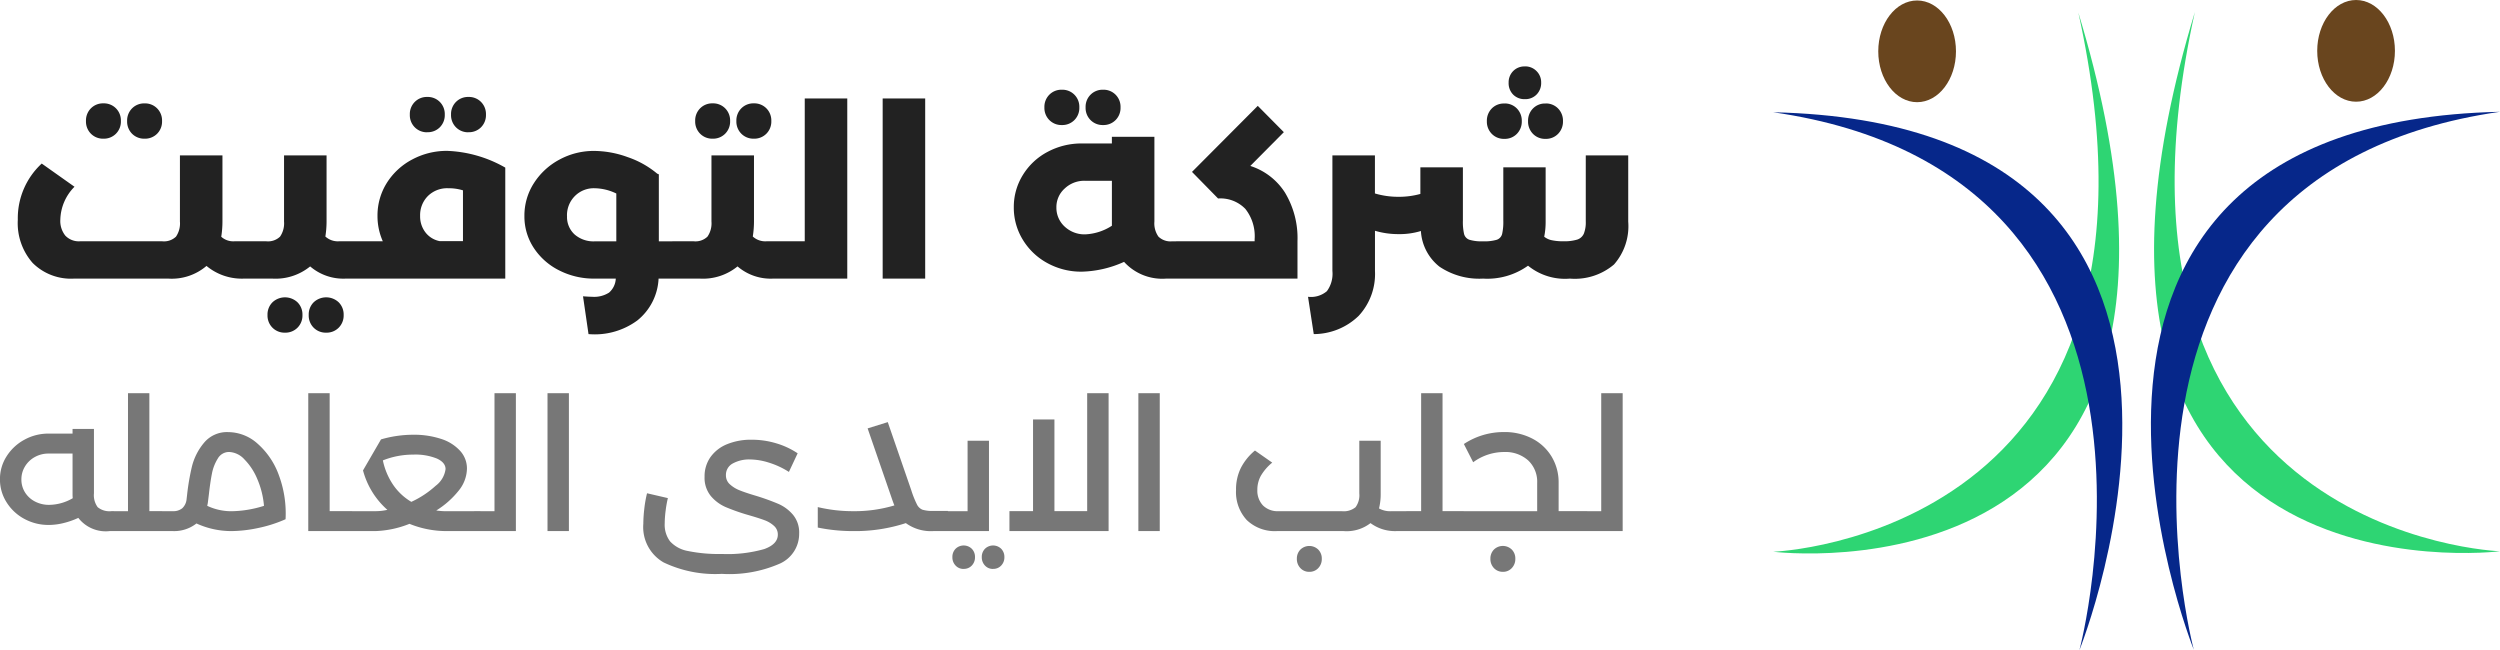
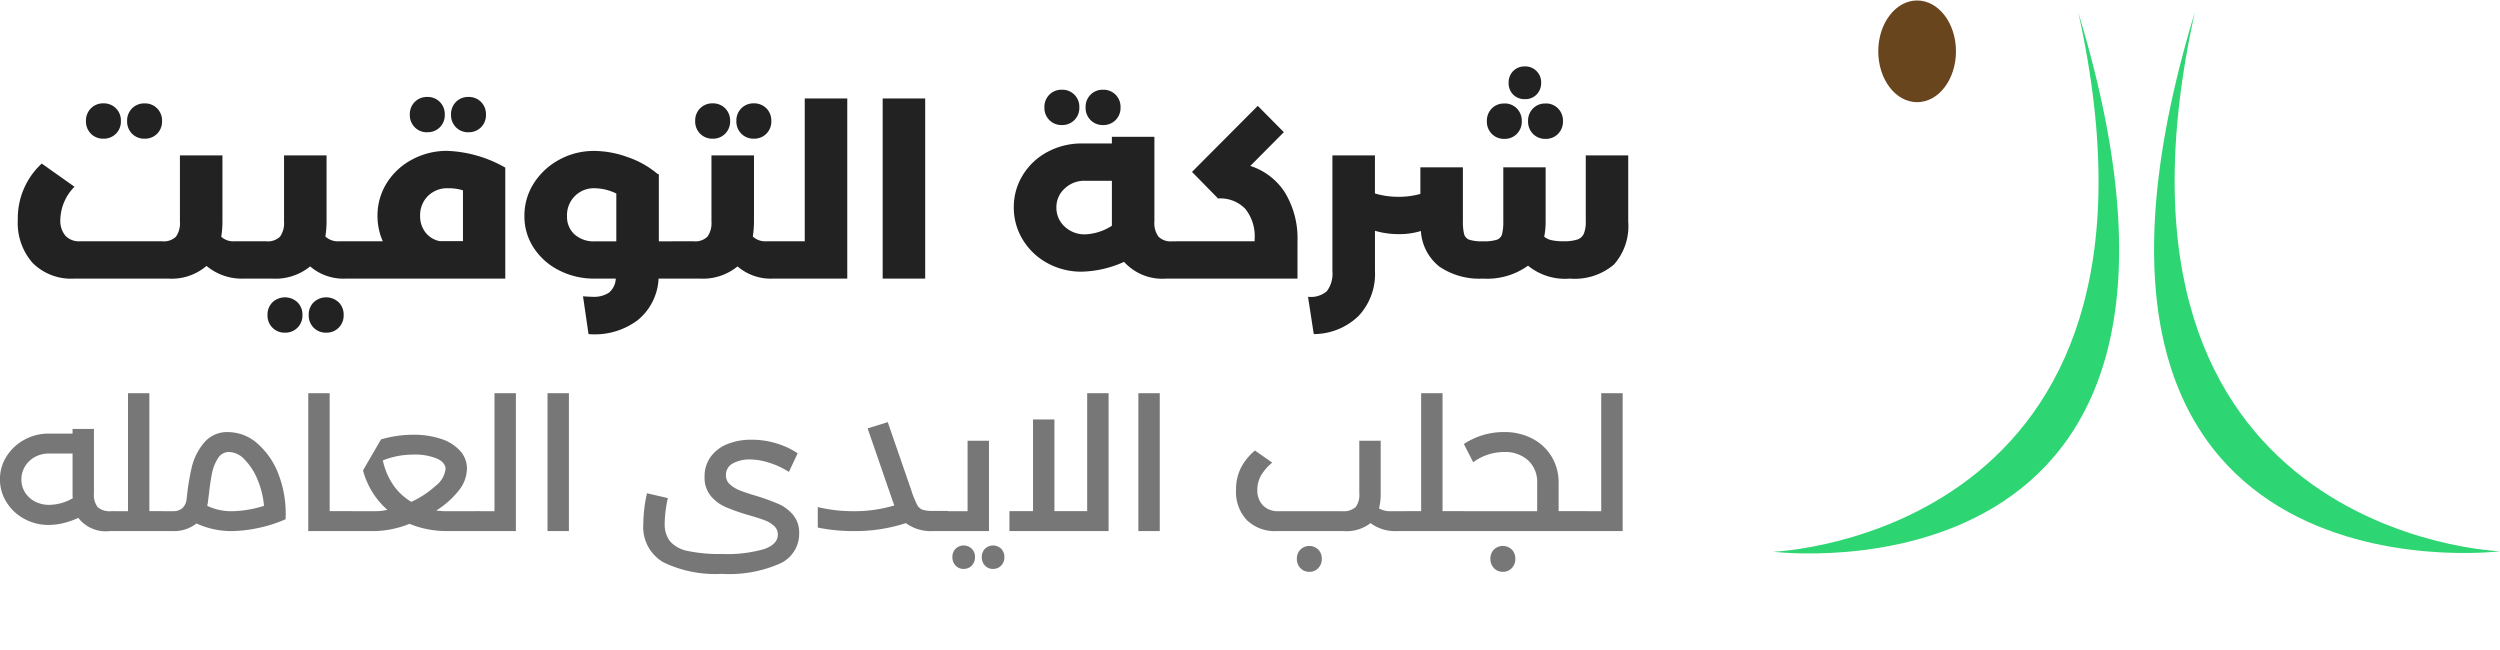
<svg xmlns="http://www.w3.org/2000/svg" xmlns:xlink="http://www.w3.org/1999/xlink" width="188.134" height="48.931" viewBox="0 0 188.134 48.931">
  <defs>
    <clipPath id="clip-path">
      <path id="Path_1" data-name="Path 1" d="M156.086,4.54c0,2.113,1.309,3.827,2.924,3.827s2.924-1.713,2.924-3.827S160.625.713,159.01.713s-2.924,1.713-2.924,3.827" transform="translate(-156.086 -0.713)" fill="none" />
    </clipPath>
    <radialGradient id="radial-gradient" cx="0.5" cy="0.5" r="0.445" gradientTransform="matrix(1.309, 0, 0, -1, 0.417, 12.777)" gradientUnits="objectBoundingBox">
      <stop offset="0" stop-color="#ffedab" />
      <stop offset="0.048" stop-color="#e2cd90" />
      <stop offset="0.122" stop-color="#bda46d" />
      <stop offset="0.197" stop-color="#9f8150" />
      <stop offset="0.273" stop-color="#87673a" />
      <stop offset="0.351" stop-color="#76542a" />
      <stop offset="0.431" stop-color="#6c4821" />
      <stop offset="0.516" stop-color="#69451e" />
      <stop offset="1" stop-color="#69451e" />
    </radialGradient>
    <clipPath id="clip-path-2">
      <path id="Path_2" data-name="Path 2" d="M0,59.111S36.679,63.7,22.96,18.53C31.7,57.982,0,59.111,0,59.111" transform="translate(0 -18.53)" fill="none" />
    </clipPath>
    <clipPath id="clip-path-3">
      <path id="Path_4" data-name="Path 4" d="M23.042,207.26S38.989,167.643,0,166.777c32.635,4.693,23.042,40.483,23.042,40.483" transform="translate(0 -166.777)" fill="none" />
    </clipPath>
    <clipPath id="clip-path-4">
      <path id="Path_5" data-name="Path 5" d="M811.151,0c-1.615,0-2.924,1.713-2.924,3.827s1.309,3.827,2.924,3.827,2.924-1.713,2.924-3.827S812.766,0,811.151,0Z" transform="translate(-808.227)" fill="none" />
    </clipPath>
    <radialGradient id="radial-gradient-2" r="0.445" gradientTransform="translate(-16.16 12.786) rotate(180) scale(1.309 1)" xlink:href="#radial-gradient" />
    <clipPath id="clip-path-5">
      <path id="Path_6" data-name="Path 6" d="M591.873,58.4s-31.7-1.129-22.96-40.581C555.194,62.986,591.873,58.4,591.873,58.4" transform="translate(-565.841 -17.818)" fill="none" />
    </clipPath>
    <clipPath id="clip-path-6">
      <path id="Path_8" data-name="Path 8" d="M564.358,206.548s-9.593-35.79,23.042-40.483c-38.989.866-23.042,40.483-23.042,40.483" transform="translate(-561.129 -166.065)" fill="none" />
    </clipPath>
  </defs>
  <g id="Logo-ar" transform="translate(-333.248 -60)">
    <g id="Group_13" data-name="Group 13" transform="translate(466.688 60)">
      <g id="Group_2" data-name="Group 2" transform="translate(7.906 0.036)">
        <g id="Group_1" data-name="Group 1" clip-path="url(#clip-path)">
          <rect id="Rectangle_1" data-name="Rectangle 1" width="5.848" height="7.653" fill="url(#radial-gradient)" />
        </g>
      </g>
      <g id="Group_4" data-name="Group 4" transform="translate(0 0.939)">
        <g id="Group_3" data-name="Group 3" clip-path="url(#clip-path-2)">
          <rect id="Rectangle_2" data-name="Rectangle 2" width="45.472" height="37.054" transform="translate(-0.376 45.165) rotate(-89.542)" fill="#2ed573" />
        </g>
      </g>
      <g id="Group_6" data-name="Group 6" transform="translate(0 8.448)">
        <g id="Group_5" data-name="Group 5" clip-path="url(#clip-path-3)">
-           <path id="Path_3" data-name="Path 3" d="M-228.107-71.916l47.24,16.39L-197.4-7.253l-47.24-16.39Z" transform="translate(232.247 59.826)" fill="#06278a" />
-         </g>
+           </g>
      </g>
      <g id="Group_8" data-name="Group 8" transform="translate(40.939)">
        <g id="Group_7" data-name="Group 7" clip-path="url(#clip-path-4)">
-           <rect id="Rectangle_3" data-name="Rectangle 3" width="5.848" height="7.653" fill="url(#radial-gradient-2)" />
-         </g>
+           </g>
      </g>
      <g id="Group_10" data-name="Group 10" transform="translate(28.661 0.903)">
        <g id="Group_9" data-name="Group 9" clip-path="url(#clip-path-5)">
          <rect id="Rectangle_4" data-name="Rectangle 4" width="37.054" height="45.472" transform="translate(-11.023 0.003) rotate(-0.458)" fill="#2ed573" />
        </g>
      </g>
      <g id="Group_12" data-name="Group 12" transform="translate(28.423 8.412)">
        <g id="Group_11" data-name="Group 11" clip-path="url(#clip-path-6)">
-           <path id="Path_7" data-name="Path 7" d="M112.636-72.628,65.4-56.239,81.927-7.965l47.24-16.39Z" transform="translate(-90.505 60.538)" fill="#06278a" />
-         </g>
+           </g>
      </g>
    </g>
    <g id="Group_1-2" data-name="Group 1" transform="translate(-788.962 -302.77)">
      <path id="Path_4-2" data-name="Path 4" d="M18.666-2.808q.18,0,.27.369a4.5,4.5,0,0,1,.09,1.017,4.729,4.729,0,0,1-.09,1.044q-.09.378-.27.378h-.738A4.153,4.153,0,0,1,15.1-.954,4.03,4.03,0,0,1,12.222,0H5.13A4.081,4.081,0,0,1,2.016-1.179,4.536,4.536,0,0,1,.9-4.428a5.6,5.6,0,0,1,1.8-4.23L5.166-6.912A3.633,3.633,0,0,0,4.1-4.446a1.765,1.765,0,0,0,.378,1.215,1.4,1.4,0,0,0,1.1.423h6.192a1.3,1.3,0,0,0,1.035-.351A1.764,1.764,0,0,0,13.1-4.3V-9.27h3.2v4.986a7.338,7.338,0,0,1-.09,1.134,1.341,1.341,0,0,0,.99.342ZM10.444-10.53A1.276,1.276,0,0,1,9.5-10.9a1.294,1.294,0,0,1-.373-.956,1.294,1.294,0,0,1,.373-.956,1.276,1.276,0,0,1,.941-.373,1.276,1.276,0,0,1,.941.373,1.294,1.294,0,0,1,.373.956,1.294,1.294,0,0,1-.373.956A1.276,1.276,0,0,1,10.444-10.53Zm-3.1,0a1.276,1.276,0,0,1-.941-.373,1.294,1.294,0,0,1-.373-.956,1.294,1.294,0,0,1,.373-.956,1.276,1.276,0,0,1,.941-.373,1.276,1.276,0,0,1,.941.373,1.294,1.294,0,0,1,.373.956,1.294,1.294,0,0,1-.373.956A1.276,1.276,0,0,1,7.348-10.53ZM26.514-2.808q.18,0,.27.369a4.5,4.5,0,0,1,.09,1.017,4.729,4.729,0,0,1-.09,1.044q-.09.378-.27.378h-.936A3.83,3.83,0,0,1,22.9-.918,4.115,4.115,0,0,1,20.052,0H18.666q-.18,0-.27-.378a4.729,4.729,0,0,1-.09-1.044,4.5,4.5,0,0,1,.09-1.017q.09-.369.27-.369H19.6a1.3,1.3,0,0,0,1.035-.351,1.764,1.764,0,0,0,.3-1.143V-9.27h3.2v4.986a7.228,7.228,0,0,1-.09,1.116,1.388,1.388,0,0,0,1.026.36ZM24.106,4.068a1.276,1.276,0,0,1-.941-.373,1.294,1.294,0,0,1-.373-.956,1.294,1.294,0,0,1,.373-.956,1.373,1.373,0,0,1,1.882,0,1.294,1.294,0,0,1,.374.956,1.294,1.294,0,0,1-.374.956A1.276,1.276,0,0,1,24.106,4.068Zm-3.1,0a1.276,1.276,0,0,1-.941-.373,1.294,1.294,0,0,1-.374-.956,1.294,1.294,0,0,1,.374-.956,1.373,1.373,0,0,1,1.882,0,1.294,1.294,0,0,1,.374.956,1.294,1.294,0,0,1-.374.956A1.276,1.276,0,0,1,21.01,4.068ZM33.228-9.612a9.5,9.5,0,0,1,4.356,1.26V0H26.514q-.18,0-.27-.378a4.729,4.729,0,0,1-.09-1.044,4.5,4.5,0,0,1,.09-1.017q.09-.369.27-.369h1.854a4.643,4.643,0,0,1-.4-1.89,4.6,4.6,0,0,1,.7-2.5,5.008,5.008,0,0,1,1.908-1.764A5.5,5.5,0,0,1,33.228-9.612Zm-2.052,4.9a1.958,1.958,0,0,0,.4,1.233,1.767,1.767,0,0,0,1.062.657H34.4V-6.642A3.633,3.633,0,0,0,33.282-6.8a2.058,2.058,0,0,0-1.521.585A2.035,2.035,0,0,0,31.176-4.716Zm3.64-6.3a1.276,1.276,0,0,1-.941-.373,1.294,1.294,0,0,1-.373-.956,1.294,1.294,0,0,1,.373-.956,1.276,1.276,0,0,1,.941-.373,1.276,1.276,0,0,1,.941.373,1.294,1.294,0,0,1,.374.956,1.294,1.294,0,0,1-.374.956A1.276,1.276,0,0,1,34.816-11.016Zm-3.1,0a1.276,1.276,0,0,1-.941-.373,1.294,1.294,0,0,1-.374-.956,1.294,1.294,0,0,1,.374-.956,1.276,1.276,0,0,1,.941-.373,1.276,1.276,0,0,1,.941.373,1.294,1.294,0,0,1,.374.956,1.294,1.294,0,0,1-.374.956A1.276,1.276,0,0,1,31.72-11.016ZM50.832-2.808q.18,0,.27.369a4.5,4.5,0,0,1,.09,1.017A4.729,4.729,0,0,1,51.1-.378q-.09.378-.27.378h-1.71a4.285,4.285,0,0,1-1.6,3.15,5.4,5.4,0,0,1-3.672,1.026l-.414-2.844q.5.036.7.036a2.073,2.073,0,0,0,1.26-.315A1.48,1.48,0,0,0,45.9,0H44.28a5.723,5.723,0,0,1-2.628-.612A4.9,4.9,0,0,1,39.735-2.3a4.291,4.291,0,0,1-.711-2.412,4.5,4.5,0,0,1,.711-2.466,5.149,5.149,0,0,1,1.917-1.773,5.4,5.4,0,0,1,2.628-.657,7.5,7.5,0,0,1,2.52.468A6.911,6.911,0,0,1,49.014-7.9l.126.054v5.04Zm-8.6-1.908a1.773,1.773,0,0,0,.576,1.4,2.162,2.162,0,0,0,1.494.513h1.638v-3.6A3.854,3.854,0,0,0,44.3-6.8a2,2,0,0,0-1.485.594A2.042,2.042,0,0,0,42.228-4.716ZM58.68-2.808q.18,0,.27.369a4.5,4.5,0,0,1,.09,1.017,4.729,4.729,0,0,1-.09,1.044Q58.86,0,58.68,0h-.936a3.83,3.83,0,0,1-2.682-.918A4.115,4.115,0,0,1,52.218,0H50.832q-.18,0-.27-.378a4.729,4.729,0,0,1-.09-1.044,4.5,4.5,0,0,1,.09-1.017q.09-.369.27-.369h.936A1.3,1.3,0,0,0,52.8-3.159,1.764,1.764,0,0,0,53.1-4.3V-9.27h3.2v4.986a7.228,7.228,0,0,1-.09,1.116,1.388,1.388,0,0,0,1.026.36ZM56.29-10.53a1.276,1.276,0,0,1-.941-.373,1.294,1.294,0,0,1-.374-.956,1.294,1.294,0,0,1,.374-.956,1.276,1.276,0,0,1,.941-.373,1.276,1.276,0,0,1,.941.373,1.294,1.294,0,0,1,.374.956,1.294,1.294,0,0,1-.374.956A1.276,1.276,0,0,1,56.29-10.53Zm-3.1,0a1.276,1.276,0,0,1-.941-.373,1.294,1.294,0,0,1-.374-.956,1.294,1.294,0,0,1,.374-.956,1.276,1.276,0,0,1,.941-.373,1.276,1.276,0,0,1,.941.373,1.294,1.294,0,0,1,.373.956,1.294,1.294,0,0,1-.373.956A1.276,1.276,0,0,1,53.194-10.53Zm10.13-3.024V0H58.68q-.18,0-.27-.378a4.729,4.729,0,0,1-.09-1.044,4.5,4.5,0,0,1,.09-1.017q.09-.369.27-.369h1.44V-13.554Zm2.664,0h3.2V0h-3.2ZM88.272-2.808q.18,0,.27.369a4.5,4.5,0,0,1,.09,1.017,4.729,4.729,0,0,1-.09,1.044q-.09.378-.27.378h-.954A3.878,3.878,0,0,1,84.15-1.26a8.175,8.175,0,0,1-3.186.738,5.282,5.282,0,0,1-2.574-.639,4.873,4.873,0,0,1-1.854-1.755,4.6,4.6,0,0,1-.684-2.448A4.55,4.55,0,0,1,76.536-7.8,4.811,4.811,0,0,1,78.4-9.54a5.394,5.394,0,0,1,2.583-.63h2.25v-.5h3.2V-4.3a1.726,1.726,0,0,0,.306,1.143,1.3,1.3,0,0,0,1.026.351ZM81.234-3.33a4.009,4.009,0,0,0,2-.648V-7.362H81.2a2.135,2.135,0,0,0-1.521.585,1.871,1.871,0,0,0-.621,1.413,1.911,1.911,0,0,0,.621,1.449A2.182,2.182,0,0,0,81.234-3.33Zm1.336-8.226a1.276,1.276,0,0,1-.941-.373,1.294,1.294,0,0,1-.374-.956,1.294,1.294,0,0,1,.374-.956,1.276,1.276,0,0,1,.941-.373,1.276,1.276,0,0,1,.941.373,1.294,1.294,0,0,1,.374.956,1.294,1.294,0,0,1-.374.956A1.276,1.276,0,0,1,82.57-11.556Zm-3.1,0a1.276,1.276,0,0,1-.941-.373,1.294,1.294,0,0,1-.374-.956,1.294,1.294,0,0,1,.374-.956,1.276,1.276,0,0,1,.941-.373,1.276,1.276,0,0,1,.941.373,1.294,1.294,0,0,1,.373.956,1.294,1.294,0,0,1-.373.956A1.276,1.276,0,0,1,79.474-11.556Zm14.18,3.078a4.832,4.832,0,0,1,2.61,2.007A6.628,6.628,0,0,1,97.2-2.808V0H88.272q-.18,0-.27-.378a4.728,4.728,0,0,1-.09-1.044A4.5,4.5,0,0,1,88-2.439q.09-.369.27-.369h5.706V-2.97a3.305,3.305,0,0,0-.7-2.277,2.613,2.613,0,0,0-2.052-.783l-1.962-2L94.212-13l1.962,1.98Zm28.44-.792v4.986a4.358,4.358,0,0,1-1.071,3.222A4.552,4.552,0,0,1,117.7,0a4.4,4.4,0,0,1-3.15-.972A5.261,5.261,0,0,1,111.168,0a5.353,5.353,0,0,1-3.285-.9,3.686,3.686,0,0,1-1.395-2.682,5.489,5.489,0,0,1-1.692.234,6.146,6.146,0,0,1-1.764-.252V-.576A4.63,4.63,0,0,1,101.8,2.808a4.868,4.868,0,0,1-3.375,1.368l-.432-2.808A1.846,1.846,0,0,0,99.414.945a2.208,2.208,0,0,0,.414-1.521V-9.27h3.2v2.862a6.146,6.146,0,0,0,1.764.252,6.012,6.012,0,0,0,1.656-.216v-2h3.2v4a4.084,4.084,0,0,0,.09,1.017.623.623,0,0,0,.4.432,3.169,3.169,0,0,0,1.026.117,3.258,3.258,0,0,0,1.035-.117.623.623,0,0,0,.4-.432,4.083,4.083,0,0,0,.09-1.017v-4h3.186v4.086a5.6,5.6,0,0,1-.108,1.134,1.34,1.34,0,0,0,.558.261,3.938,3.938,0,0,0,.882.081,3.323,3.323,0,0,0,1.044-.126.819.819,0,0,0,.5-.45,2.328,2.328,0,0,0,.144-.918V-9.27Zm-7.776-6.7a1.185,1.185,0,0,1,.873.351,1.185,1.185,0,0,1,.351.873,1.224,1.224,0,0,1-.342.891,1.177,1.177,0,0,1-.882.351,1.194,1.194,0,0,1-.882-.342,1.217,1.217,0,0,1-.342-.9,1.2,1.2,0,0,1,.342-.873A1.177,1.177,0,0,1,114.318-15.966Zm-1.548,2.79a1.263,1.263,0,0,1,.945.378,1.31,1.31,0,0,1,.369.954,1.31,1.31,0,0,1-.369.954,1.263,1.263,0,0,1-.945.378,1.263,1.263,0,0,1-.945-.378,1.31,1.31,0,0,1-.369-.954,1.31,1.31,0,0,1,.369-.954A1.263,1.263,0,0,1,112.77-13.176Zm3.1,0a1.263,1.263,0,0,1,.945.378,1.31,1.31,0,0,1,.369.954,1.31,1.31,0,0,1-.369.954,1.263,1.263,0,0,1-.945.378,1.263,1.263,0,0,1-.945-.378,1.31,1.31,0,0,1-.369-.954,1.31,1.31,0,0,1,.369-.954A1.263,1.263,0,0,1,115.866-13.176Z" transform="translate(1122.65 383.736)" fill="#222" />
      <path id="Path_3-2" data-name="Path 3" d="M9.114-1.5q.28,0,.28.742T9.114,0H8.82A2.605,2.605,0,0,1,6.454-.994a5.9,5.9,0,0,1-1.092.385,4.672,4.672,0,0,1-1.134.147A3.789,3.789,0,0,1,2.394-.917,3.542,3.542,0,0,1,1.057-2.163a3.187,3.187,0,0,1-.5-1.729,3.176,3.176,0,0,1,.5-1.736A3.616,3.616,0,0,1,2.394-6.874a3.716,3.716,0,0,1,1.82-.462H6.02v-.35H7.63v4.844A1.526,1.526,0,0,0,7.91-1.8a1.394,1.394,0,0,0,1.036.3ZM4.27-1.974a3.581,3.581,0,0,0,1.764-.5,3.124,3.124,0,0,1-.014-.35v-3.01H4.214a2.093,2.093,0,0,0-1.029.259,1.965,1.965,0,0,0-.742.707,1.848,1.848,0,0,0-.273.98,1.812,1.812,0,0,0,.266.966,1.921,1.921,0,0,0,.749.693A2.259,2.259,0,0,0,4.27-1.974Zm9.1.476q.28,0,.28.742T13.37,0H9.114q-.28,0-.28-.756t.28-.742h1.078v-8.876H11.8V-1.5Zm4.368-5.95a3.338,3.338,0,0,1,2.212.875,5.757,5.757,0,0,1,1.6,2.38,8.259,8.259,0,0,1,.5,3.3,10.03,10.03,0,0,1-2.079.665A9.979,9.979,0,0,1,17.962,0a6.31,6.31,0,0,1-2.618-.574A2.712,2.712,0,0,1,13.566,0h-.2q-.28,0-.28-.756t.28-.742h.2a1.067,1.067,0,0,0,.707-.217,1.07,1.07,0,0,0,.329-.693l.042-.364A17.372,17.372,0,0,1,15-4.844a4.451,4.451,0,0,1,.9-1.785A2.241,2.241,0,0,1,17.738-7.448ZM16.156-1.9a4.246,4.246,0,0,0,1.82.406,8.441,8.441,0,0,0,2.45-.406,6.453,6.453,0,0,0-.5-2.009A4.629,4.629,0,0,0,18.949-5.4a1.655,1.655,0,0,0-1.141-.553.973.973,0,0,0-.861.5,3.289,3.289,0,0,0-.441,1.141q-.126.644-.224,1.526l-.084.672ZM27.034-1.5q.28,0,.28.742T27.034,0H23.758V-10.374h1.61V-1.5Zm9.66,0q.28,0,.28.742T36.694,0h-2.45a7.416,7.416,0,0,1-2.87-.546A7.531,7.531,0,0,1,28.812,0H27.034q-.28,0-.28-.756t.28-.742h1.778a4.056,4.056,0,0,0,.9-.1,6.023,6.023,0,0,1-1.834-2.968L29.232-6.9a8.689,8.689,0,0,1,2.408-.35,6.523,6.523,0,0,1,2.121.315,3.265,3.265,0,0,1,1.428.9A1.965,1.965,0,0,1,35.7-4.7a2.7,2.7,0,0,1-.63,1.666,6.592,6.592,0,0,1-1.68,1.484,5.518,5.518,0,0,0,.854.056ZM29.372-5.32a5.131,5.131,0,0,0,.77,1.834A4.306,4.306,0,0,0,31.514-2.2a7.155,7.155,0,0,0,1.834-1.211,1.88,1.88,0,0,0,.742-1.253q0-.49-.644-.791a4.324,4.324,0,0,0-1.792-.3A6.123,6.123,0,0,0,29.372-5.32Zm10.01-5.054V0H36.694q-.28,0-.28-.756t.28-.742h1.078v-8.876Zm2.38,0h1.61V0h-1.61ZM54.88,3.22A9.05,9.05,0,0,1,50.5,2.359,3.063,3.063,0,0,1,48.972-.546a10.263,10.263,0,0,1,.07-1.1,8.982,8.982,0,0,1,.21-1.2l1.568.364a8.216,8.216,0,0,0-.168.945,7.78,7.78,0,0,0-.07.959A2.074,2.074,0,0,0,50.988.777a2.391,2.391,0,0,0,1.337.721,11.433,11.433,0,0,0,2.555.224,10.061,10.061,0,0,0,3.2-.371Q59.094.98,59.094.266a.861.861,0,0,0-.287-.658,2.154,2.154,0,0,0-.714-.427Q57.666-.98,56.9-1.2a15.344,15.344,0,0,1-1.715-.6,3.055,3.055,0,0,1-1.134-.84,2.164,2.164,0,0,1-.469-1.449,2.494,2.494,0,0,1,.448-1.484,2.835,2.835,0,0,1,1.246-.966,4.731,4.731,0,0,1,1.848-.336,6.353,6.353,0,0,1,1.862.273,5.849,5.849,0,0,1,1.6.749l-.658,1.4A6.259,6.259,0,0,0,58.4-5.159a4.845,4.845,0,0,0-1.393-.231,2.56,2.56,0,0,0-1.3.3.968.968,0,0,0-.518.889.889.889,0,0,0,.294.679,2.364,2.364,0,0,0,.721.448q.427.175,1.225.413a16.9,16.9,0,0,1,1.694.609,3.04,3.04,0,0,1,1.12.833A2.092,2.092,0,0,1,60.7.182a2.457,2.457,0,0,1-1.428,2.254A9.475,9.475,0,0,1,54.88,3.22ZM71.89-1.5q.28,0,.28.742T71.89,0H70.8a3.2,3.2,0,0,1-2.072-.6,12.3,12.3,0,0,1-3.962.6A13.119,13.119,0,0,1,62.1-.266v-1.54a11.343,11.343,0,0,0,2.674.308,10.415,10.415,0,0,0,3.094-.434q-.056-.112-.252-.686l-1.764-5.11L67.368-8.2l1.764,5.11A7.311,7.311,0,0,0,69.566-2a.811.811,0,0,0,.413.392,2.6,2.6,0,0,0,.819.091H71.89ZM74.984-6.8V0H71.89q-.28,0-.28-.756t.28-.742h1.484V-6.8Zm.309,9.648a.8.8,0,0,1-.609-.254.886.886,0,0,1-.241-.635.864.864,0,0,1,.241-.628.874.874,0,0,1,1.219,0,.864.864,0,0,1,.241.628.886.886,0,0,1-.241.635A.8.8,0,0,1,75.293,2.844Zm-2.212,0a.8.8,0,0,1-.609-.254.885.885,0,0,1-.241-.635.864.864,0,0,1,.241-.628.874.874,0,0,1,1.219,0,.864.864,0,0,1,.241.628.886.886,0,0,1-.241.635A.8.8,0,0,1,73.081,2.844ZM83.986-10.374V0H76.524V-1.5H78.3V-8.4h1.61v6.9h2.464v-8.876Zm2.24,0h1.61V0h-1.61Zm20.2,8.876q.28,0,.28.742t-.28.756h-.77a3.087,3.087,0,0,1-1.96-.6,2.931,2.931,0,0,1-2.03.6H96.656a3.036,3.036,0,0,1-2.268-.826,3.1,3.1,0,0,1-.812-2.268,3.632,3.632,0,0,1,.364-1.659A4.167,4.167,0,0,1,95-6.062l1.3.91a3.708,3.708,0,0,0-.854.987,2.155,2.155,0,0,0-.266,1.057,1.619,1.619,0,0,0,.42,1.176,1.56,1.56,0,0,0,1.176.434h4.76a1.394,1.394,0,0,0,1.036-.3,1.526,1.526,0,0,0,.28-1.043V-6.8h1.61v3.976a4.513,4.513,0,0,1-.126,1.12,1.738,1.738,0,0,0,.882.21ZM99.092,3.066a.887.887,0,0,1-.672-.28.976.976,0,0,1-.266-.7.952.952,0,0,1,.266-.693.964.964,0,0,1,1.344,0,.952.952,0,0,1,.266.693.976.976,0,0,1-.266.7A.887.887,0,0,1,99.092,3.066ZM110.684-1.5q.28,0,.28.742t-.28.756h-4.256q-.28,0-.28-.756t.28-.742h1.078v-8.876h1.61V-1.5Zm9.3,0q.28,0,.28.742T119.98,0h-9.3q-.28,0-.28-.756t.28-.742h5.558V-3.626a2.2,2.2,0,0,0-.679-1.694,2.56,2.56,0,0,0-1.813-.63,3.921,3.921,0,0,0-2.324.77l-.7-1.372a5.416,5.416,0,0,1,3.024-.9,4.485,4.485,0,0,1,2.121.49A3.651,3.651,0,0,1,117.327-5.6a3.739,3.739,0,0,1,.525,1.974V-1.5Zm-6.328,4.564a.887.887,0,0,1-.672-.28.976.976,0,0,1-.266-.7.952.952,0,0,1,.266-.693.964.964,0,0,1,1.344,0,.952.952,0,0,1,.266.693.976.976,0,0,1-.266.7A.887.887,0,0,1,113.652,3.066Zm9.016-13.44V0H119.98q-.28,0-.28-.756t.28-.742h1.078v-8.876Z" transform="translate(1121.65 402.736)" fill="#777" />
    </g>
  </g>
</svg>